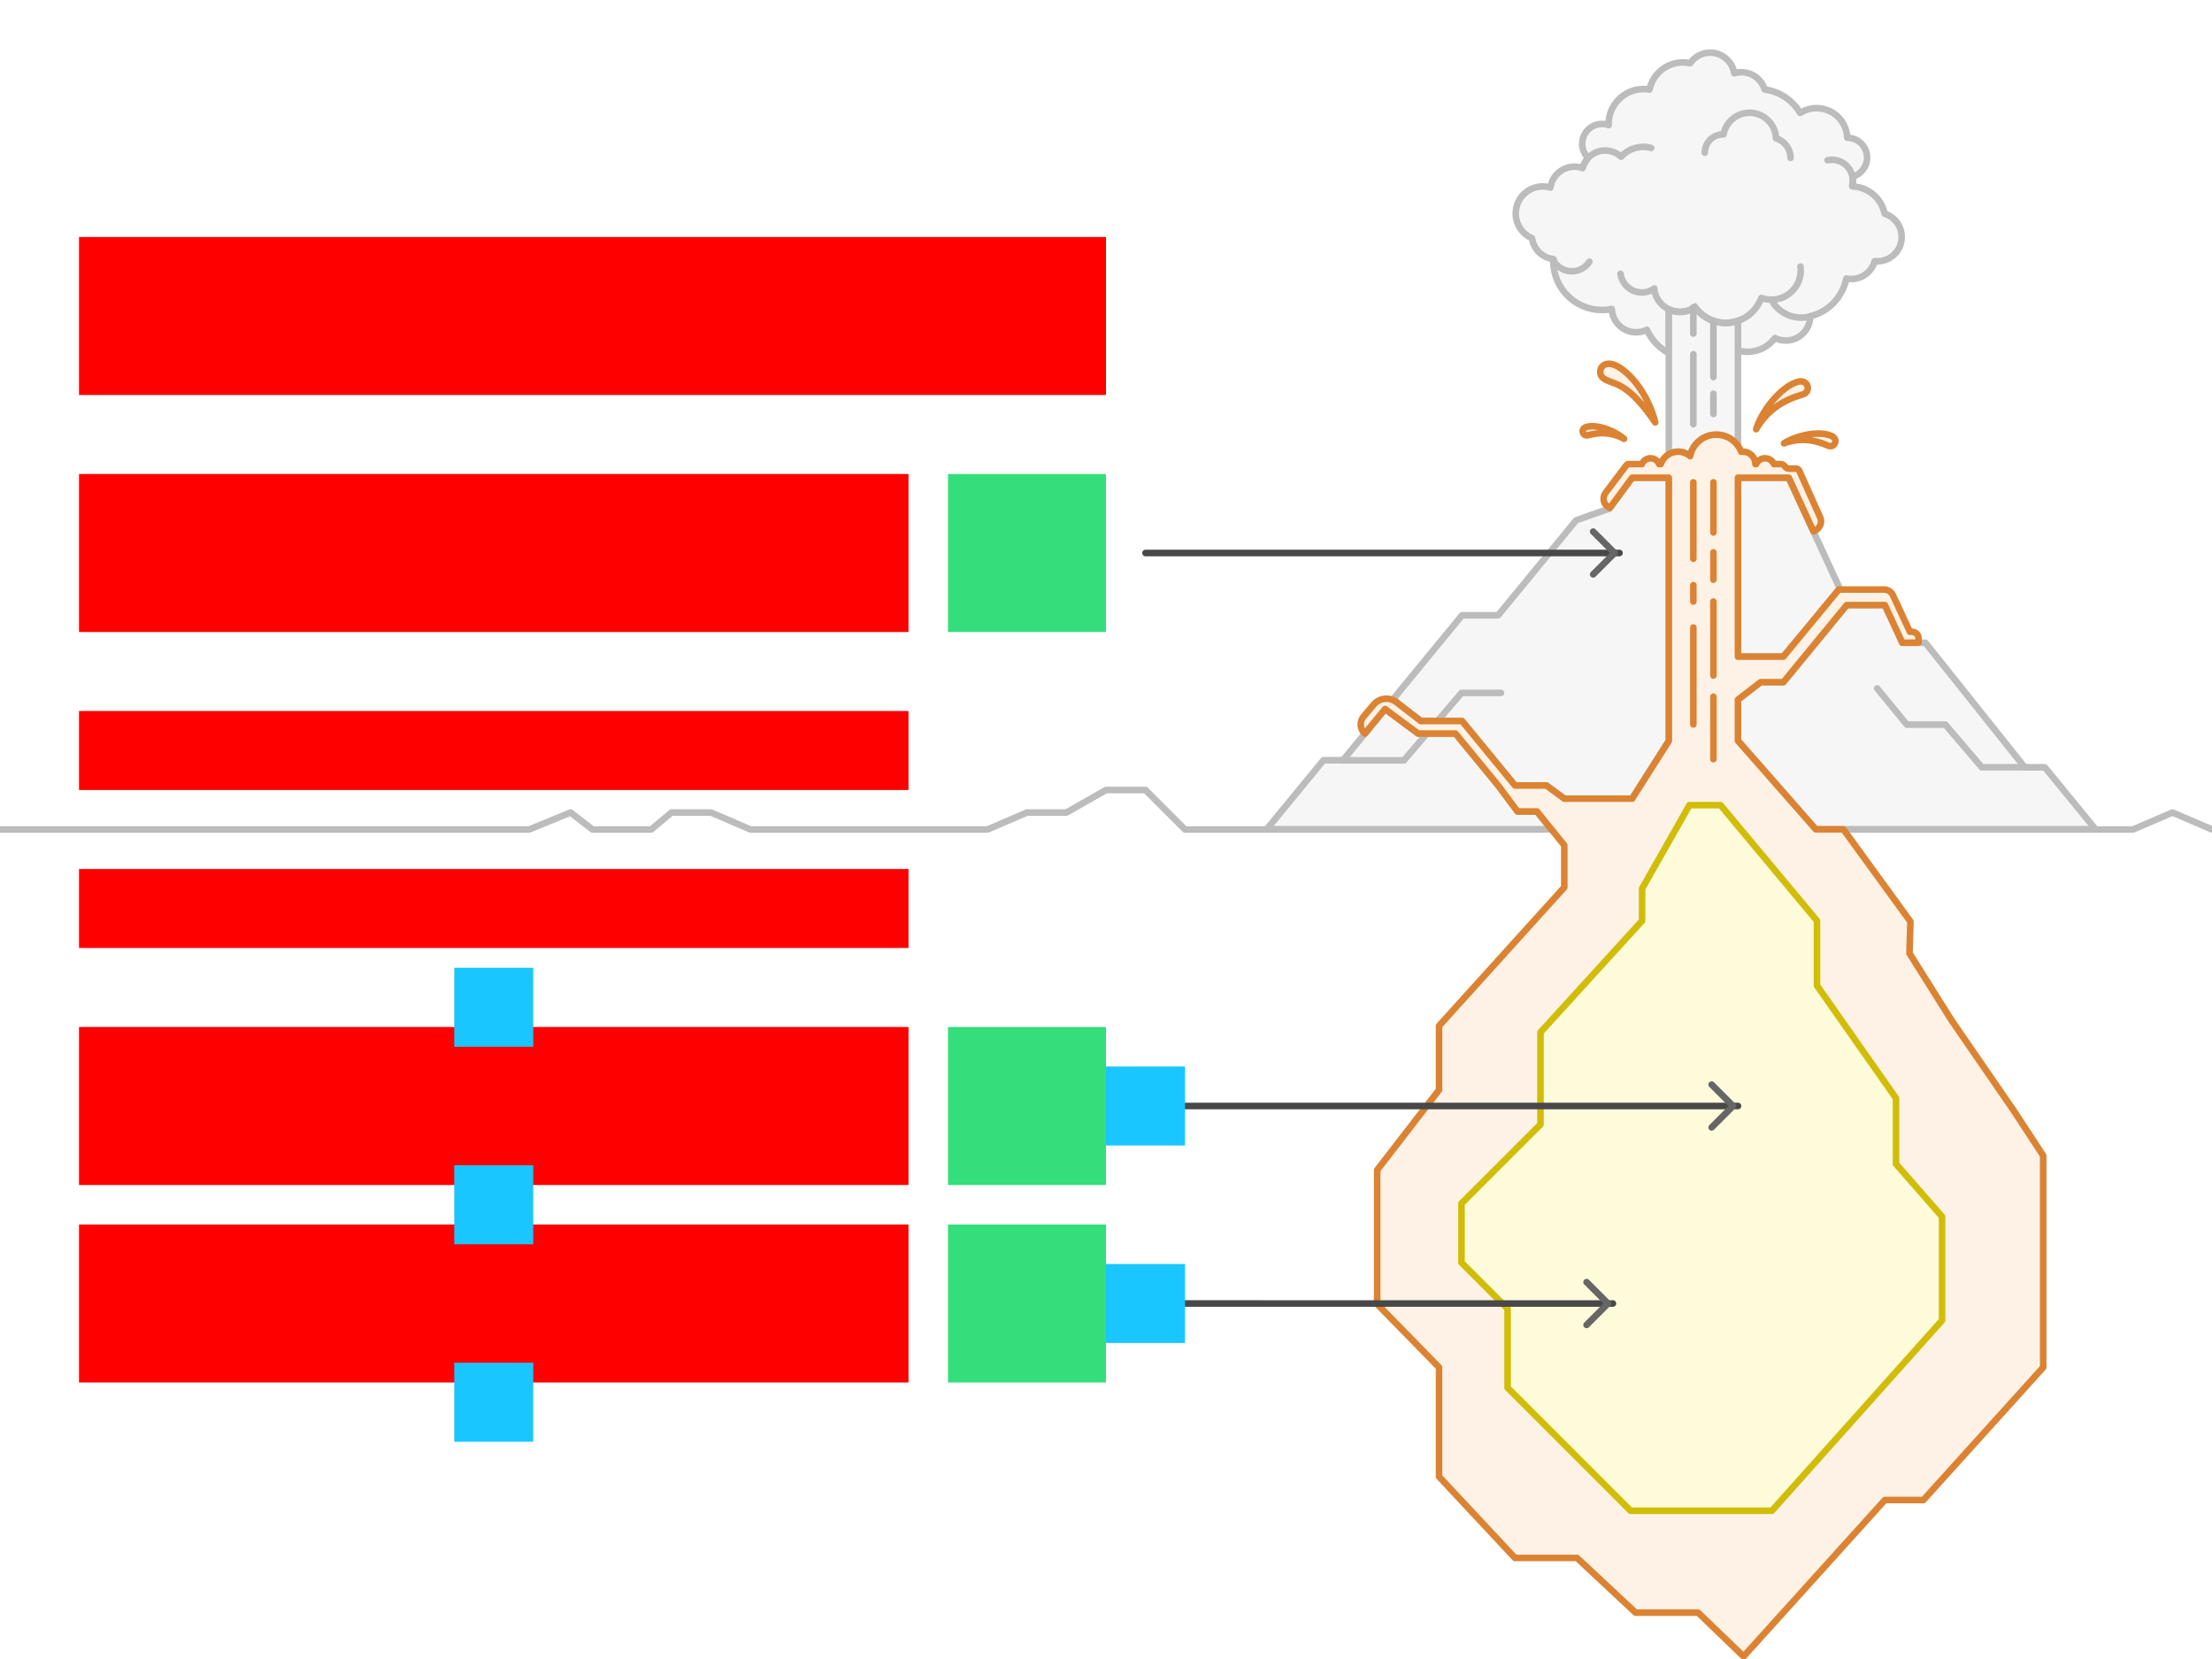
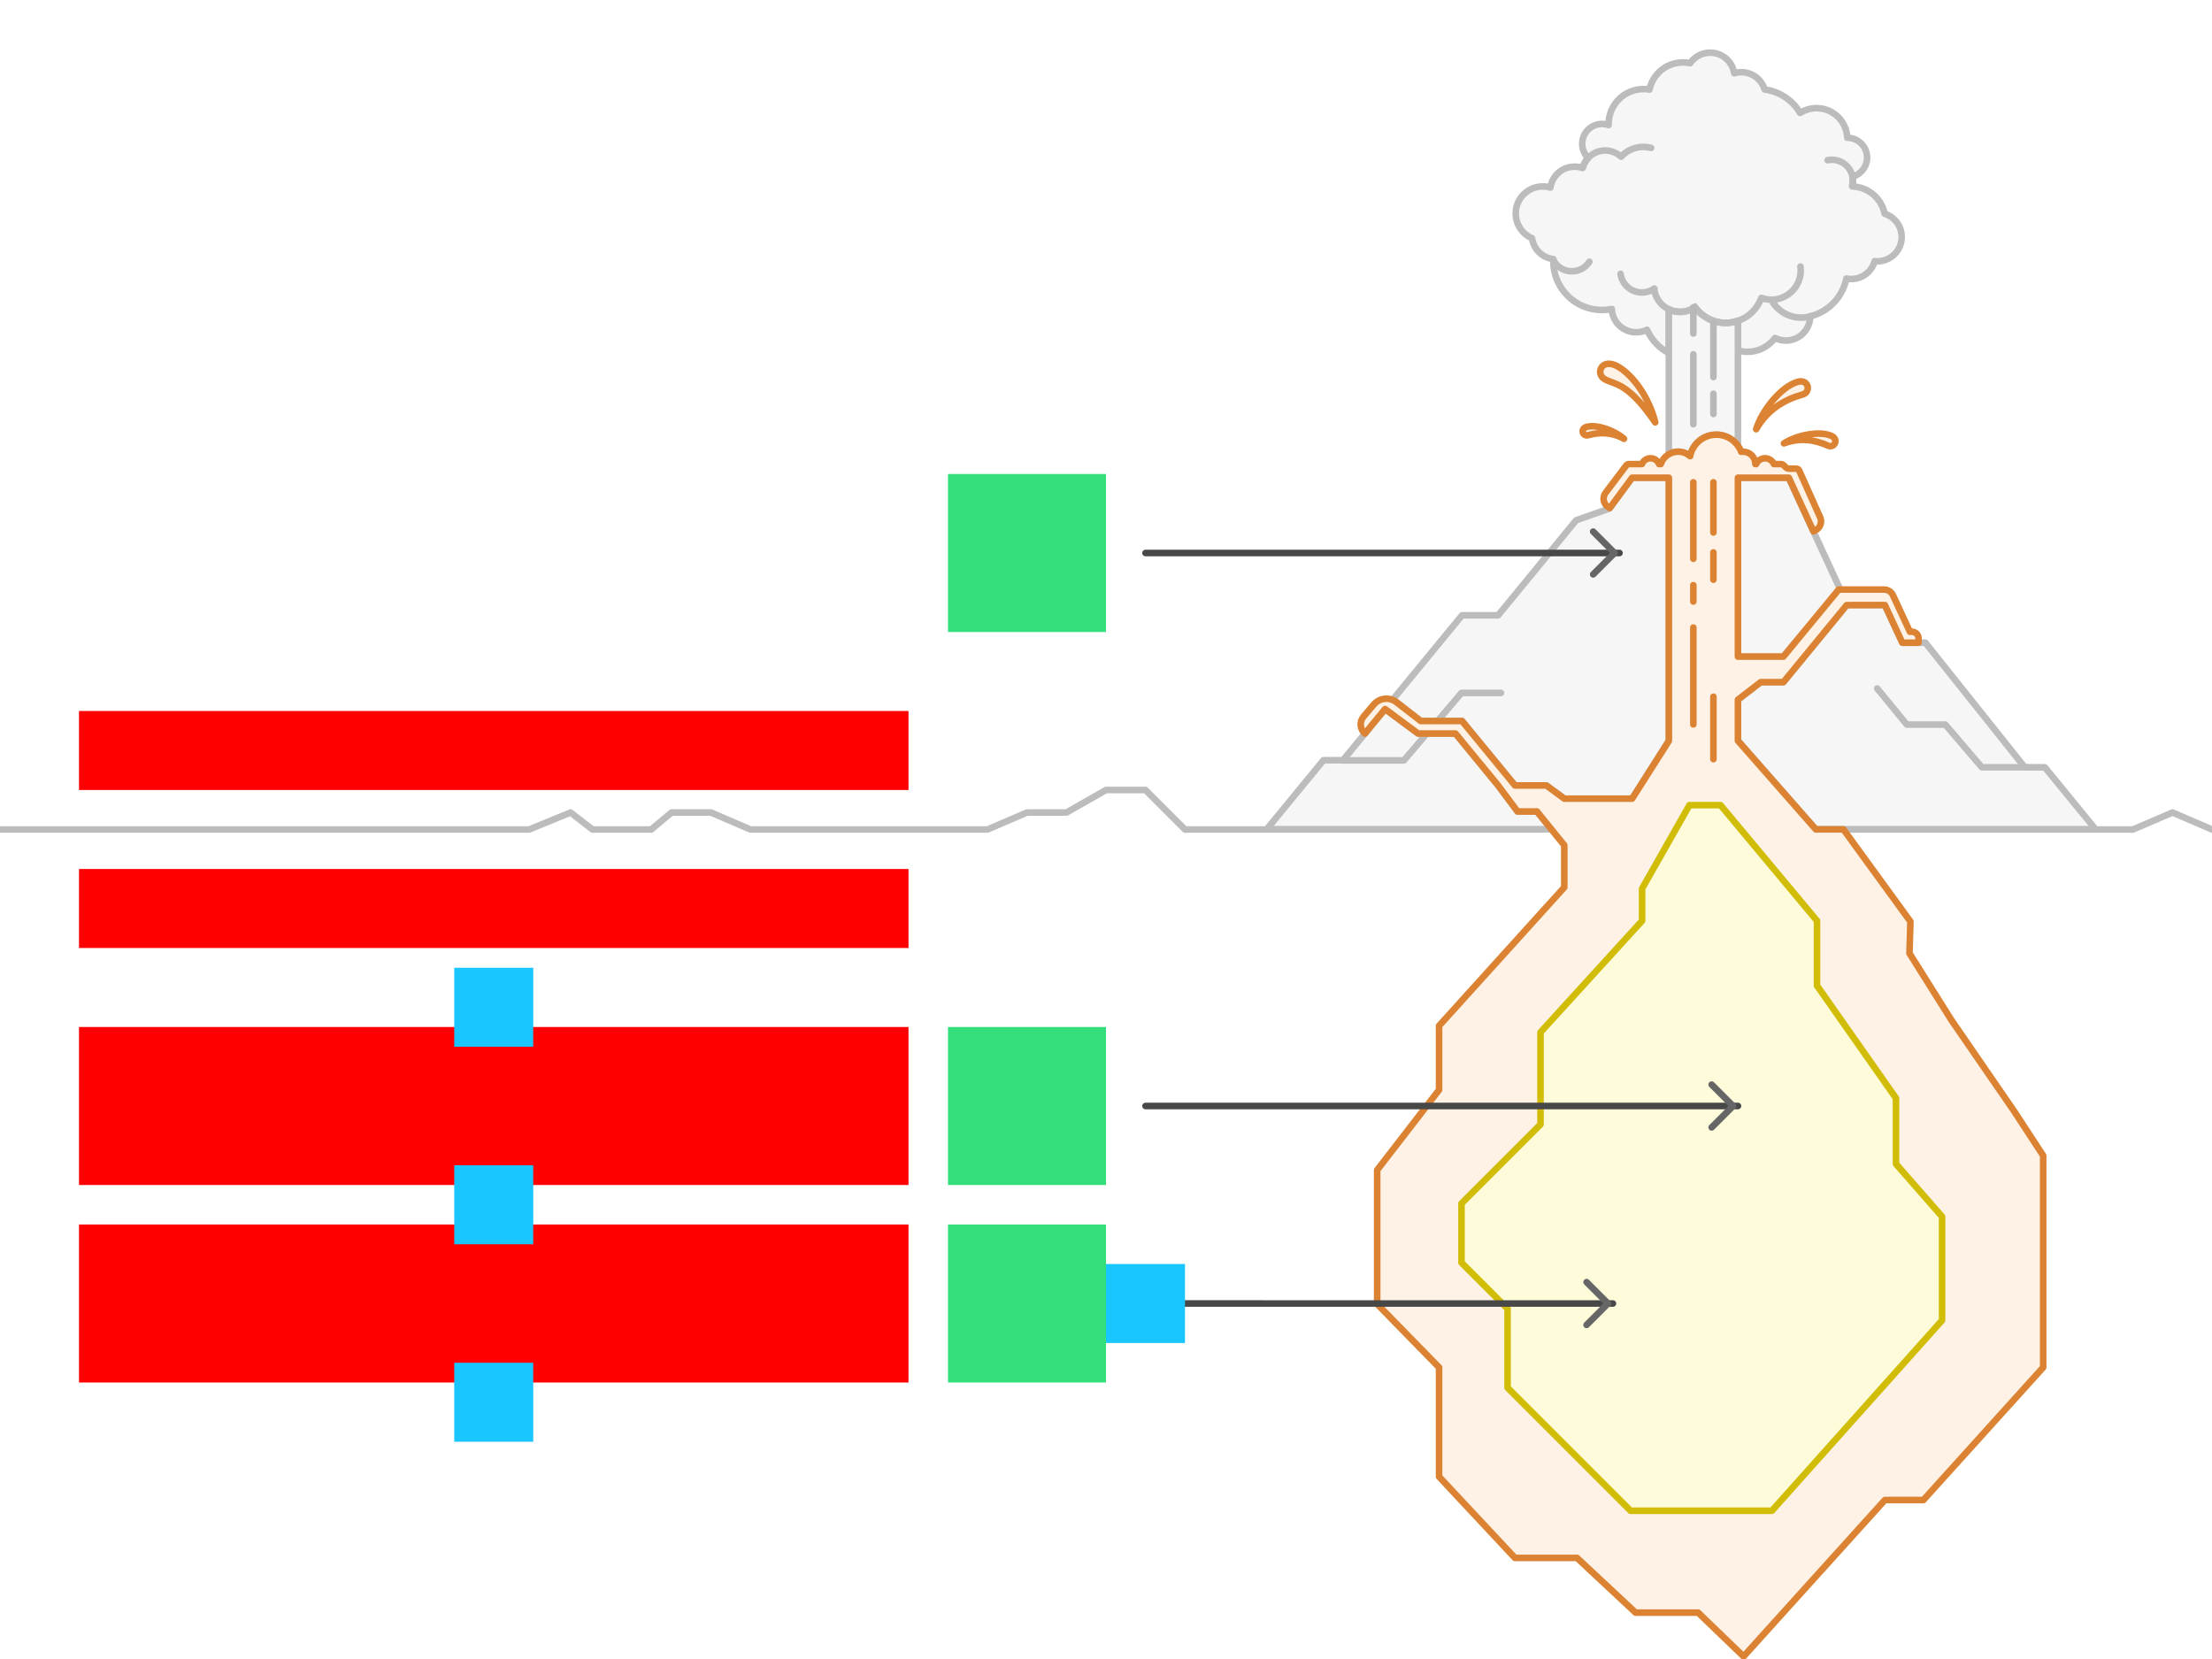
<svg xmlns="http://www.w3.org/2000/svg" width="672" height="504">
  <g id="volcano-v3--family--2">
    <g id="lines">
      <g id="common">
        <g id="cu" data-entity-classes="Decor">
          <g id="cu_1">
            <path id="fill" transform="translate(384.826, 215.402)" fill="#f6f6f6" d="M57.347 7.426 L45.991 7.426 L35.951 0 L23.178 15.554 L17.234 15.554 L0 36.54 L59.339 36.54 L86.474 36.54 L82.098 31.137 L76.2 31.137 L70.297 23.196 L57.347 7.426 Z" />
            <path id="fill_1" transform="translate(384.826, 215.402)" fill="none" stroke="#bcbcbc" stroke-width="2" stroke-linejoin="round" stroke-linecap="none" stroke-miterlimit="4" d="M 45.991 7.426 L 57.347 7.426 L 70.297 23.196 L 76.2 31.137 L 82.098 31.137 L 86.474 36.54 L 59.339 36.54 L 0 36.54 L 17.234 15.554 L 23.178 15.554 L 35.951 0 L 45.991 7.426 Z" />
          </g>
          <g id="cu_2">
            <path id="fill_2" transform="translate(423.182, 145.115)" fill="#f6f6f6" d="M83.808 79.898 L83.808 0 L72.651 0 L65.745 9.381 L55.65 12.939 L31.942 41.809 L20.983 41.809 L0 67.36 L8.427 73.914 L20.983 73.914 L37.054 93.483 L46.61 93.519 L52.076 97.519 L72.635 97.519 L83.808 79.898 Z" />
            <path id="fill_3" transform="translate(423.182, 145.115)" fill="none" stroke="#bcbcbc" stroke-width="2" stroke-linejoin="round" stroke-linecap="none" stroke-miterlimit="4" d="M 83.808 0 L 83.808 79.898 L 72.635 97.519 L 52.076 97.519 L 46.61 93.519 L 37.054 93.483 L 20.983 73.914 L 8.427 73.914 L 0 67.36 L 20.983 41.809 L 31.942 41.809 L 55.65 12.939 L 65.745 9.381 L 72.651 0 L 83.808 0 Z" />
          </g>
          <g id="cu_3">
            <path id="fill_4" transform="translate(527.977, 183.811)" fill="#f6f6f6" d="M23.615 68.131 L31.968 68.131 L63.754 68.131 L108.647 68.131 L93.24 49.288 L87.13 49.288 L56.947 11.442 L49.94 11.442 L44.627 0 L33.039 0 L13.813 23.411 L6.901 23.411 L0 28.718 L0 41.202 L23.615 68.131 Z" />
            <path id="fill_5" transform="translate(527.977, 183.811)" fill="none" stroke="#bcbcbc" stroke-width="2" stroke-linejoin="round" stroke-linecap="none" stroke-miterlimit="4" d="M 63.754 68.131 L 108.647 68.131 L 93.24 49.288 L 87.13 49.288 L 56.947 11.442 L 49.94 11.442 L 44.627 0 L 33.039 0 L 13.813 23.411 L 6.901 23.411 L 0 28.718 L 0 41.202 L 23.615 68.131 L 31.968 68.131 L 63.754 68.131 Z" />
          </g>
          <g id="cu_4">
            <path id="fill_6" transform="translate(527.977, 145.115)" fill="#f6f6f6" d="M13.813 54.344 L31.08 33.965 L15.406 0 L0 0 L0 54.344 L13.813 54.344 Z" />
            <path id="fill_7" transform="translate(527.977, 145.115)" fill="none" stroke="#bcbcbc" stroke-width="2" stroke-linejoin="round" stroke-linecap="none" stroke-miterlimit="4" d="M 31.08 33.965 L 13.813 54.344 L 0 54.344 L 0 0 L 15.406 0 L 31.08 33.965 Z" />
          </g>
          <path id="line" transform="translate(408, 210.51)" fill="none" stroke="#bcbcbc" stroke-width="2" stroke-linejoin="round" stroke-linecap="round" stroke-miterlimit="4" d="M 0 20.5 L 18.5 20.5 L 25.016 12.867 M 48 0 L 36 0 L 28.43 8.867" />
          <path id="line_1" transform="matrix(1, 0, 0, -1, 570.283, 233.096)" fill="none" stroke="#bcbcbc" stroke-width="2" stroke-linejoin="round" stroke-linecap="round" stroke-miterlimit="4" d="M 45.503 0 L 31.781 0 L 20.712 12.967 L 9.01 12.967 L 0 23.944" />
        </g>
        <g id="cu_5" data-entity-classes="Decor">
          <g id="cu_6">
            <path id="Vector" transform="translate(460.471, 16)" fill="#f6f6f6" d="M101.927 68.767 C101.419 68.767 100.923 68.716 100.445 68.618 C99.329 74.256 95.008 78.741 89.461 80.098 C89.445 84.168 86.14 87.463 82.065 87.463 C80.877 87.463 79.754 87.183 78.76 86.685 C76.871 89.234 73.841 90.886 70.426 90.886 C69.412 90.886 68.432 90.74 67.506 90.469 L67.506 81.493 C66.81 81.729 66.081 81.901 65.325 82.002 C60.981 82.582 56.88 80.654 54.482 77.334 C53.475 78.037 52.29 78.517 50.989 78.69 C49.403 78.902 47.863 78.63 46.52 77.988 L46.52 91.278 C43.578 89.733 41.221 87.227 39.865 84.178 C38.875 84.67 37.759 84.946 36.579 84.946 C32.603 84.946 29.36 81.809 29.191 77.875 C28.23 78.071 27.235 78.174 26.217 78.174 C18.048 78.174 11.426 71.552 11.426 63.383 C11.426 63.158 11.431 62.934 11.441 62.711 C8.095 62.328 5.427 59.711 4.967 56.389 C2.046 55.132 0 52.228 0 48.847 C0 44.315 3.674 40.641 8.206 40.641 C9.018 40.641 9.802 40.758 10.543 40.978 C11.053 37.392 14.137 34.634 17.864 34.634 C18.709 34.634 19.52 34.775 20.276 35.036 C20.673 33.911 21.259 32.875 21.995 31.966 C20.886 30.874 20.197 29.355 20.197 27.675 C20.197 24.35 22.892 21.655 26.217 21.655 C26.925 21.655 27.605 21.778 28.236 22.002 C28.232 21.887 28.23 21.771 28.23 21.655 C28.23 15.803 32.975 11.059 38.827 11.059 C39.443 11.059 40.047 11.111 40.635 11.212 C41.613 6.504 45.785 2.966 50.783 2.966 C51.539 2.966 52.276 3.047 52.986 3.2 C54.32 1.267 56.55 0 59.077 0 C62.774 0 65.837 2.712 66.385 6.255 C67.068 6.048 67.793 5.936 68.544 5.936 C71.882 5.936 74.704 8.147 75.623 11.185 C80.213 11.788 84.14 14.494 86.404 18.304 C87.848 17.388 89.56 16.857 91.397 16.857 C96.436 16.857 100.543 20.853 100.721 25.85 L100.727 25.85 C104.051 25.85 106.746 28.545 106.746 31.869 C106.746 34.595 104.934 36.898 102.449 37.639 C102.465 37.92 102.473 38.203 102.473 38.487 C102.473 39.221 102.419 39.943 102.316 40.648 C107.156 40.826 111.148 44.323 112.085 48.93 C115.086 49.872 117.264 52.675 117.264 55.987 C117.264 60.072 113.953 63.383 109.868 63.383 C109.594 63.383 109.324 63.368 109.058 63.339 C108.196 66.468 105.33 68.767 101.927 68.767 Z" />
            <path id="Vector_1" transform="translate(460.471, 16)" fill="none" stroke="#bcbcbc" stroke-width="2" stroke-linejoin="round" stroke-linecap="none" stroke-miterlimit="4" d="M 100.445 68.618 C 100.924 68.716 101.419 68.767 101.927 68.767 C 105.33 68.767 108.196 66.468 109.058 63.339 C 109.324 63.368 109.594 63.383 109.868 63.383 C 113.953 63.383 117.264 60.072 117.264 55.987 C 117.264 52.675 115.086 49.872 112.085 48.93 C 111.148 44.323 107.156 40.826 102.316 40.648 C 102.419 39.943 102.473 39.221 102.473 38.487 C 102.473 38.203 102.465 37.92 102.449 37.639 C 104.934 36.898 106.746 34.595 106.746 31.869 C 106.746 28.545 104.051 25.85 100.727 25.85 L 100.721 25.85 C 100.543 20.853 96.436 16.857 91.397 16.857 C 89.56 16.857 87.848 17.388 86.404 18.304 C 84.14 14.494 80.213 11.788 75.623 11.185 C 74.704 8.147 71.882 5.936 68.544 5.936 C 67.793 5.936 67.068 6.048 66.385 6.255 C 65.837 2.712 62.774 0 59.077 0 C 56.55 0 54.32 1.267 52.986 3.2 C 52.276 3.047 51.539 2.966 50.783 2.966 C 45.785 2.966 41.613 6.504 40.635 11.212 C 40.047 11.111 39.443 11.059 38.827 11.059 C 32.975 11.059 28.23 15.803 28.23 21.655 C 28.23 21.771 28.232 21.887 28.236 22.002 C 27.605 21.778 26.925 21.655 26.217 21.655 C 22.892 21.655 20.197 24.35 20.197 27.675 C 20.197 29.355 20.886 30.874 21.995 31.966 C 21.259 32.875 20.673 33.911 20.276 35.036 C 19.52 34.775 18.709 34.634 17.864 34.634 C 14.137 34.634 11.053 37.392 10.543 40.978 C 9.802 40.758 9.018 40.641 8.206 40.641 C 3.674 40.641 0 44.315 0 48.847 C 0 52.228 2.046 55.132 4.967 56.389 C 5.427 59.711 8.095 62.328 11.441 62.711 C 11.431 62.934 11.426 63.158 11.426 63.383 C 11.426 71.552 18.048 78.174 26.217 78.174 C 27.235 78.174 28.23 78.071 29.191 77.875 C 29.36 81.809 32.603 84.946 36.579 84.946 C 37.759 84.946 38.875 84.67 39.865 84.178 C 41.221 87.227 43.578 89.733 46.52 91.278 L 46.52 77.988 C 47.863 78.63 49.403 78.902 50.989 78.69 C 52.29 78.517 53.475 78.037 54.482 77.334 C 56.88 80.654 60.981 82.582 65.325 82.002 C 66.081 81.901 66.81 81.729 67.506 81.493 L 67.506 90.469 C 68.432 90.74 69.412 90.886 70.426 90.886 C 73.841 90.886 76.871 89.234 78.76 86.685 C 79.754 87.183 80.877 87.463 82.065 87.463 C 86.14 87.463 89.445 84.168 89.461 80.098 C 95.008 78.741 99.329 74.256 100.445 68.618 Z" />
          </g>
          <g id="cu_7">
            <path id="fill_8" transform="translate(506.99, 93.334)" fill="#f6f6f6" d="M14.415 38.714 C10.477 38.714 7.194 41.523 6.463 45.247 C5.486 44.398 4.21 43.883 2.814 43.883 C1.787 43.883 0.826 44.161 0 44.646 L0 0.654 C1.344 1.296 2.883 1.568 4.47 1.356 C5.771 1.183 6.956 0.703 7.963 0 C10.361 3.32 14.461 5.248 18.805 4.668 C19.561 4.567 20.29 4.395 20.986 4.159 L20.986 42.073 C19.514 40.038 17.119 38.714 14.415 38.714 Z" />
            <path id="fill_9" transform="translate(506.99, 93.334)" fill="none" stroke="#bcbcbc" stroke-width="2" stroke-linejoin="symbol(figma.mixed)" stroke-linecap="none" stroke-miterlimit="4" d="M 14.415 38.714 C 10.477 38.714 7.194 41.523 6.463 45.247 C 5.486 44.398 4.21 43.883 2.814 43.883 C 1.787 43.883 0.826 44.161 0 44.646 L 0 0.654 C 1.344 1.296 2.883 1.568 4.47 1.356 C 5.771 1.183 6.956 0.703 7.963 0 C 10.361 3.32 14.461 5.248 18.805 4.668 C 19.561 4.567 20.29 4.395 20.986 4.159 L 20.986 42.073 C 19.514 40.038 17.119 38.714 14.415 38.714 Z" />
          </g>
          <path id="line_2" transform="translate(502.537, 80.969)" fill="none" stroke="#bcbcbc" stroke-width="2" stroke-linejoin="round" stroke-linecap="round" stroke-miterlimit="4" d="M 0 6.901 C 0.369 9.662 2.115 11.901 4.453 13.019 C 5.797 13.662 7.337 13.934 8.923 13.722 C 10.224 13.548 11.409 13.069 12.416 12.366 C 14.814 15.686 18.915 17.613 23.259 17.034 C 24.015 16.933 24.744 16.76 25.44 16.524 C 28.795 15.387 31.385 12.77 32.552 9.535 C 33.866 10.018 35.314 10.198 36.798 10 C 41.671 9.35 45.093 4.872 44.443 0" />
          <path id="line_3" transform="matrix(-0.966, -0.259, 0.259, -0.966, 498.717, 55.783)" fill="none" stroke="#bcbcbc" stroke-width="2" stroke-linejoin="round" stroke-linecap="round" stroke-miterlimit="4" d="M 0 11.222 C 3.538 11.222 6.608 9.215 8.133 6.278 C 9.12 6.799 10.245 7.094 11.438 7.094 C 15.356 7.094 18.532 3.918 18.532 0" />
          <path id="line_4" transform="matrix(-0.966, -0.259, 0.259, -0.966, 562.662, 56.502)" fill="none" stroke="#bcbcbc" stroke-width="2" stroke-linejoin="round" stroke-linecap="round" stroke-miterlimit="4" d="M 9.232 5.627 C 8.363 6.076 7.376 6.33 6.33 6.33 C 2.834 6.33 0 3.496 0 0" />
          <path id="line_5" transform="matrix(0.866, -0.5, 0.5, 0.866, 472.045, 79.254)" fill="none" stroke="#bcbcbc" stroke-width="2" stroke-linejoin="round" stroke-linecap="round" stroke-miterlimit="4" d="M 9.232 5.627 C 8.363 6.076 7.376 6.33 6.33 6.33 C 2.834 6.33 0 3.496 0 0" />
          <path id="line_6" transform="matrix(0.991, -0.137, 0.137, 0.991, 492.314, 83.188)" fill="none" stroke="#bcbcbc" stroke-width="2" stroke-linejoin="round" stroke-linecap="round" stroke-miterlimit="4" d="M 9.569 5.832 C 8.668 6.298 7.645 6.561 6.561 6.561 C 2.937 6.561 0 3.623 0 0" />
          <path id="line_7" transform="matrix(-0.297, -0.955, -0.955, 0.297, 550.223, 96.026)" fill="none" stroke="#bcbcbc" stroke-width="2" stroke-linejoin="round" stroke-linecap="round" stroke-miterlimit="4" d="M 0 0 C 0 4.629 3.055 8.545 7.258 9.841" />
-           <path id="line_8" transform="matrix(-1, 0, 0, 1, 543.971, 34.261)" fill="none" stroke="#bcbcbc" stroke-width="2" stroke-linejoin="round" stroke-linecap="round" stroke-miterlimit="4" d="M 0 13.705 C 2.4584e-7 10.893 1.863 8.516 4.423 7.741 C 4.581 3.439 8.119 -3.7949e-7 12.46 3.1407e-14 C 16.395 3.4408e-7 19.671 2.827 20.366 6.561 C 20.411 6.561 20.456 6.56 20.502 6.56 C 23.572 6.56 26.061 9.049 26.061 12.119" />
          <path id="line_9" transform="matrix(-4.371137762859689e-8, 1, -1, -4.371137762859689e-8, 520.531, 98.104)" fill="none" stroke="#b8b8b8" stroke-width="2" stroke-linejoin="miter" stroke-linecap="round" stroke-miterlimit="4" d="M 0 0 L 16.465 4.3711e-7" />
          <path id="line_10" transform="matrix(4.371138473402425e-8, 1, -1, 4.371138473402425e-8, 514.434, 107.629)" fill="none" stroke="#b8b8b8" stroke-width="2" stroke-linejoin="miter" stroke-linecap="round" stroke-miterlimit="4" d="M 0 0 L 21.25 0" />
          <path id="line_11" transform="matrix(-5.8693437665624515e-8, 1, 1, 9.033917791612112e-8, 520.531, 119.6)" fill="none" stroke="#b8b8b8" stroke-width="2" stroke-linejoin="miter" stroke-linecap="round" stroke-miterlimit="4" d="M 0 0 L 6.179 0" />
          <path id="line_12" transform="matrix(4.3711342101460104e-8, 1, -1, 4.3711342101460104e-8, 514.434, 93.334)" fill="none" stroke="#b8b8b8" stroke-width="2" stroke-linejoin="miter" stroke-linecap="round" stroke-miterlimit="4" d="M 0 4.3711e-7 L 8.003 0" />
        </g>
        <g id="cu_8" data-entity-classes="Decor">
          <path id="line_13" transform="translate(0, 240)" fill="none" stroke="#bcbcbc" stroke-width="2" stroke-linejoin="round" stroke-linecap="round" stroke-miterlimit="4" d="M 468.761 12 L 360 12 L 348 0 L 336 0 L 324 6.837 L 312 6.837 L 300 12 L 228 12 L 216 6.837 L 204 6.837 L 197.844 12 L 180 12 L 173.337 6.837 L 160.758 12 L 0 12 M 562.523 12 L 648 12 L 660 6.837 L 672 12" />
        </g>
        <g id="cu_9" data-entity-classes="Decor">
          <g id="cu_10">
            <path id="fill_10" transform="translate(413.371, 132.048)" fill="#fef2e6" d="M108.035 0 C111.49 0 114.44 2.162 115.606 5.207 C115.78 5.183 115.958 5.17 116.139 5.17 C118.221 5.17 119.909 6.858 119.909 8.94 L120.134 8.94 C120.589 7.898 121.629 7.17 122.838 7.17 C124.047 7.17 125.087 7.898 125.541 8.94 L127.742 8.94 C128.004 8.94 128.255 9.042 128.442 9.225 L129.273 10.039 C129.46 10.222 129.712 10.324 129.973 10.324 L132.316 10.324 C132.71 10.324 133.068 10.556 133.229 10.916 L139.588 25.121 C140.229 26.553 139.658 28.237 138.279 28.984 L137.554 29.377 L130.062 13.087 L114.608 13.087 L114.608 67.431 L128.421 67.431 L145.235 47.052 L158.984 47.052 C160.152 47.052 161.213 47.729 161.705 48.788 L166.857 59.88 L167.485 59.88 C168.589 59.88 169.485 60.775 169.485 61.88 L169.485 63.107 C169.485 63.162 169.44 63.207 169.385 63.207 L164.55 63.207 L159.242 51.764 L147.647 51.783 L128.421 75.194 L121.515 75.194 L114.608 80.519 L114.608 92.985 L138.257 119.903 L146.653 119.903 L167.011 147.91 L166.722 157.577 L179.485 177.886 L198.414 205.377 L207.343 219.022 L207.343 283.364 L170.949 323.66 L159.242 323.66 L116.328 371.173 L102.516 357.865 L83.516 357.865 L65.724 341.244 L46.868 341.244 L23.81 316.572 L23.81 283.364 L5.012 264.127 L5.012 248.755 L5.012 223.403 L23.81 199.067 L23.81 179.595 L61.855 137.525 L61.855 124.736 L53.55 114.473 L47.654 114.473 L41.755 106.57 L28.805 90.801 L17.449 90.801 L7.413 83.357 L1.294 90.801 C-0.244 89.507 -0.439 87.209 0.859 85.674 L3.976 81.99 C5.706 79.944 8.74 79.626 10.857 81.267 L18.251 87.001 L30.797 87.001 L46.868 106.57 L56.414 106.57 L61.855 110.581 L82.465 110.581 L93.621 93.033 L93.621 13.087 L82.465 13.087 L75.69 22.272 L75.405 22.122 C73.762 21.262 73.285 19.133 74.404 17.655 L80.697 9.336 C80.886 9.086 81.181 8.94 81.494 8.94 L85.441 8.94 C85.856 7.902 86.87 7.17 88.055 7.17 C89.24 7.17 90.254 7.902 90.668 8.94 L91.165 8.94 C91.912 6.747 93.989 5.17 96.434 5.17 C97.83 5.17 99.106 5.684 100.082 6.533 C100.814 2.809 104.096 0 108.035 0 Z" />
            <path id="fill_11" transform="translate(413.371, 132.048)" fill="none" stroke="#db8333" stroke-width="2" stroke-linejoin="round" stroke-linecap="none" stroke-miterlimit="4" d="M 108.035 0 C 111.49 0 114.44 2.162 115.606 5.207 C 115.78 5.183 115.958 5.17 116.139 5.17 C 118.221 5.17 119.909 6.858 119.909 8.94 L 120.135 8.94 C 120.59 7.898 121.629 7.17 122.838 7.17 C 124.047 7.17 125.087 7.898 125.541 8.94 L 127.742 8.94 C 128.004 8.94 128.255 9.042 128.442 9.225 L 129.274 10.039 C 129.46 10.222 129.712 10.324 129.973 10.324 L 132.316 10.324 C 132.71 10.324 133.068 10.556 133.229 10.916 L 139.588 25.121 C 140.229 26.553 139.658 28.237 138.279 28.984 L 137.554 29.377 L 130.062 13.087 L 114.608 13.087 L 114.608 67.431 L 128.421 67.431 L 145.235 47.052 L 158.984 47.052 C 160.152 47.052 161.213 47.729 161.705 48.788 L 166.857 59.88 L 167.485 59.88 C 168.589 59.88 169.485 60.775 169.485 61.88 L 169.485 63.107 C 169.485 63.162 169.44 63.207 169.385 63.207 L 164.55 63.207 L 159.242 51.764 L 147.647 51.783 L 128.421 75.194 L 121.515 75.194 L 114.608 80.519 L 114.608 92.985 L 138.257 119.903 L 146.654 119.903 L 167.011 147.91 L 166.722 157.577 L 179.485 177.886 L 198.414 205.377 L 207.343 219.022 L 207.343 283.364 L 170.948 323.66 L 159.242 323.66 L 116.328 371.173 L 102.516 357.865 L 83.516 357.865 L 65.724 341.244 L 46.868 341.244 L 23.81 316.572 L 23.81 283.364 L 5.012 264.127 L 5.012 248.755 L 5.012 223.403 L 23.81 199.067 L 23.81 179.595 L 61.855 137.525 L 61.855 124.736 L 53.55 114.473 L 47.654 114.473 L 41.755 106.57 L 28.805 90.801 L 17.449 90.801 L 7.413 83.357 L 1.294 90.801 C -0.244 89.507 -0.439 87.209 0.859 85.674 L 3.976 81.99 C 5.706 79.944 8.74 79.626 10.857 81.267 L 18.251 87.001 L 30.797 87.001 L 46.868 106.57 L 56.414 106.57 L 61.855 110.581 L 82.465 110.581 L 93.621 93.033 L 93.621 13.087 L 82.465 13.087 L 75.69 22.272 L 75.405 22.122 C 73.762 21.262 73.285 19.133 74.404 17.655 L 80.697 9.336 C 80.886 9.086 81.181 8.94 81.494 8.94 L 85.441 8.94 C 85.856 7.902 86.87 7.17 88.055 7.17 C 89.24 7.17 90.254 7.902 90.668 8.94 L 91.165 8.94 C 91.912 6.747 93.989 5.17 96.434 5.17 C 97.83 5.17 99.106 5.684 100.082 6.533 C 100.814 2.809 104.096 0 108.035 0 Z" />
          </g>
          <g id="cu_11">
            <path id="fill_12" transform="translate(541.959, 131.719)" fill="#fef2e6" d="M14.371 0.677 C10.646 -0.941 3.694 0.546 0 2.979 C4.888 1.15 9.387 1.881 13.375 3.665 C15.327 4.538 16.784 1.724 14.371 0.677 Z" />
            <path id="fill_13" transform="translate(541.959, 131.719)" fill="none" stroke="#db8333" stroke-width="2" stroke-linejoin="round" stroke-linecap="none" stroke-miterlimit="4" d="M 14.371 0.677 C 10.646 -0.941 3.694 0.546 0 2.979 C 4.888 1.15 9.387 1.881 13.375 3.665 C 15.327 4.538 16.784 1.724 14.371 0.677 Z" />
          </g>
          <g id="cu_12">
            <path id="fill_14" transform="translate(533.52, 115.856)" fill="#fef2e6" d="M12.59 0.147 C7.468 1.639 1.691 8.976 0 14.534 C3.405 8.584 8.564 5.547 14.09 4.003 C16.796 3.248 15.907 -0.819 12.59 0.147 Z" />
            <path id="fill_15" transform="translate(533.52, 115.856)" fill="none" stroke="#db8333" stroke-width="2" stroke-linejoin="round" stroke-linecap="none" stroke-miterlimit="4" d="M 12.59 0.147 C 7.468 1.639 1.691 8.976 0 14.534 C 3.405 8.584 8.564 5.547 14.09 4.003 C 16.796 3.248 15.907 -0.819 12.59 0.147 Z" />
          </g>
          <g id="cu_13">
            <path id="fill_16" transform="translate(480.816, 129.483)" fill="#fef2e6" d="M12.555 3.83 C9.872 1.408 4.441 -0.652 1.232 0.193 C-0.846 0.741 -0.018 3.194 1.668 2.73 C5.109 1.782 8.833 1.748 12.555 3.83 Z" />
            <path id="fill_17" transform="translate(480.816, 129.483)" fill="none" stroke="#db8333" stroke-width="2" stroke-linejoin="round" stroke-linecap="none" stroke-miterlimit="4" d="M 12.555 3.83 C 9.872 1.408 4.441 -0.652 1.232 0.193 C -0.846 0.741 -0.018 3.194 1.668 2.73 C 5.109 1.782 8.833 1.748 12.555 3.83 Z" />
          </g>
          <g id="cu_14">
            <path id="fill_18" transform="translate(486.135, 110.524)" fill="#fef2e6" d="M16.715 17.793 C16.084 14.814 13.446 7.625 7.946 2.7 C1.071 -3.457 -1.764 2.574 1.119 4.514 C1.792 4.967 2.522 5.231 3.357 5.532 C6.103 6.524 9.986 7.926 16.715 17.793 Z" />
            <path id="fill_19" transform="translate(486.135, 110.524)" fill="none" stroke="#db8333" stroke-width="2" stroke-linejoin="round" stroke-linecap="none" stroke-miterlimit="4" d="M 16.715 17.793 C 16.084 14.814 13.446 7.625 7.946 2.7 C 1.071 -3.457 -1.764 2.574 1.119 4.514 C 1.792 4.967 2.522 5.231 3.357 5.532 C 6.103 6.524 9.986 7.926 16.715 17.793 Z" />
          </g>
          <path id="line_14" transform="matrix(-4.3711455788297826e-8, 1, -1, -4.3711455788297826e-8, 514.434, 146.521)" fill="none" stroke="#db8333" stroke-width="2" stroke-linejoin="miter" stroke-linecap="round" stroke-miterlimit="4" d="M 0 0 L 23.23 0" />
          <path id="line_15" transform="matrix(-4.3711455788297826e-8, 1, -1, -4.3711455788297826e-8, 514.434, 190.639)" fill="none" stroke="#db8333" stroke-width="2" stroke-linejoin="miter" stroke-linecap="round" stroke-miterlimit="4" d="M 0 0 L 29.441 0" />
          <path id="line_16" transform="matrix(4.371121420376767e-8, 1, -1, 4.371121420376767e-8, 520.531, 167.813)" fill="none" stroke="#db8333" stroke-width="2" stroke-linejoin="miter" stroke-linecap="round" stroke-miterlimit="4" d="M 0 0 L 8.297 0" />
          <path id="line_17" transform="matrix(7.281700931116575e-8, 1, -1, 7.281700931116575e-8, 514.434, 177.769)" fill="none" stroke="#db8333" stroke-width="2" stroke-linejoin="miter" stroke-linecap="round" stroke-miterlimit="4" d="M 0 0 L 4.981 0" />
          <path id="line_18" transform="matrix(-4.3711370523169535e-8, 1, -1, -4.3711370523169535e-8, 520.531, 211.648)" fill="none" stroke="#db8333" stroke-width="2" stroke-linejoin="miter" stroke-linecap="round" stroke-miterlimit="4" d="M 0 0 L 18.984 0" />
          <path id="line_19" transform="matrix(4.371121420376767e-8, 1, -1, 4.371121420376767e-8, 520.531, 146.521)" fill="none" stroke="#db8333" stroke-width="2" stroke-linejoin="miter" stroke-linecap="round" stroke-miterlimit="4" d="M 0 0 L 15.25 0" />
-           <path id="line_20" transform="matrix(4.37113598650285e-8, 1, -1, 4.37113598650285e-8, 520.531, 182.747)" fill="none" stroke="#db8333" stroke-width="2" stroke-linejoin="miter" stroke-linecap="round" stroke-miterlimit="4" d="M 0 0 L 22.466 9.8202e-7" />
        </g>
        <g id="cu_15" data-entity-classes="Decor">
          <g id="cu_16">
            <path id="fill_20" transform="translate(444, 244.597)" fill="#fefbdb" d="M108 54.825 L108 35.133 L78.694 0 L69.252 0 L54.865 25.346 L54.865 35.133 L24 69.004 L24 97.004 L12 109.004 L0 121.004 L0 139.004 L14 153.004 L14 177.004 L51.364 214.368 L94.303 214.368 L146 156.519 L146 125.004 L132 109.004 L132 89.03 L108 54.825 Z" />
            <path id="fill_21" transform="translate(444, 244.597)" fill="none" stroke="#d1bd08" stroke-width="2" stroke-linejoin="round" stroke-linecap="round" stroke-miterlimit="4" d="M 108 35.133 L 108 54.825 L 132 89.03 L 132 109.004 L 146 125.004 L 146 156.519 L 94.303 214.368 L 51.364 214.368 L 14 177.004 L 14 153.004 L 0 139.004 L 0 121.004 L 12 109.004 L 24 97.004 L 24 69.004 L 54.865 35.133 L 54.865 25.346 L 69.252 0 L 78.694 0 L 108 35.133 Z" />
          </g>
        </g>
        <g id="ar-with-terminator" data-entity-classes="LeaderLine">
          <path id="line_21" data-entity-classes="LeaderLine" marker-end="url(#arrow)" transform="translate(348, 167.996)" fill="none" stroke="#484848" stroke-width="2" stroke-linejoin="round" stroke-linecap="round" stroke-miterlimit="10" d="M 0 0.004 L 144 0" />
        </g>
      </g>
      <g id="g-1">
        <g id="ar-with-terminator_1" data-entity-classes="LeaderLine">
          <path id="line_22" data-entity-classes="LeaderLine" marker-end="url(#arrow)" transform="translate(348, 335.996)" fill="none" stroke="#484848" stroke-width="2" stroke-linejoin="round" stroke-linecap="round" stroke-miterlimit="10" d="M 0 0.004 L 180 0" />
        </g>
      </g>
      <g id="g-2">
        <g id="ar-with-terminator_2" data-entity-classes="LeaderLine">
          <path id="line_23" data-entity-classes="LeaderLine" marker-end="url(#arrow)" transform="matrix(1, 0, 0, -1, 348, 396.004)" fill="none" stroke="#484848" stroke-width="2" stroke-linejoin="round" stroke-linecap="round" stroke-miterlimit="10" d="M 0 0.004 L 142 0" />
        </g>
      </g>
    </g>
    <path id="tx-rc-2" transform="matrix(1, -6.079792722388024e-17, 5.068409575331278e-17, 1, 24, 372)" fill="#ff00001a" d="M0 0 L252 0 L252 48 L0 48 L0 0 Z" />
    <path id="tx-rc-1" transform="translate(24, 312)" fill="#ff00001a" d="M0 0 L252 0 L252 48 L0 48 L0 0 Z" />
-     <path id="tx-rc-top" transform="matrix(1, -6.079792722388024e-17, 5.068409575331278e-17, 1, 24, 144)" fill="#ff00001a" d="M0 0 L252 0 L252 48 L0 48 L0 0 Z" />
    <path id="ic-cc-2" transform="matrix(1, -5.551115123125783e-17, 5.551115123125783e-17, 1, 288, 372)" fill="#33de7b1a" d="M0 0 L48 0 L48 48 L0 48 L0 0 Z" />
    <path id="ic-cc-1" transform="matrix(1, -5.551115123125783e-17, 5.551115123125783e-17, 1, 288, 312)" fill="#33de7b1a" d="M0 0 L48 0 L48 48 L0 48 L0 0 Z" />
    <path id="ic-cc-top" transform="matrix(1, -5.551115123125783e-17, 5.551115123125783e-17, 1, 288, 144)" fill="#33de7b1a" d="M0 0 L48 0 L48 48 L0 48 L0 0 Z" />
    <rect id="bt-cc-remove-2" fill="#1ac6ff33" transform="matrix(1, -5.551115123125783e-17, 5.551115123125783e-17, 1, 336, 384)" width="24" height="24" rx="0" ry="0" />
-     <rect id="bt-cc-remove-1" fill="#1ac6ff33" transform="matrix(1, -5.551115123125783e-17, 5.551115123125783e-17, 1, 336, 324)" width="24" height="24" rx="0" ry="0" />
    <path id="tx-lc-under" transform="translate(24, 264)" fill="#ff00001a" d="M0 0 L252 0 L252 24 L0 24 L0 0 Z" />
    <path id="tx-lc-over" transform="translate(24, 216)" fill="#ff00001a" d="M0 0 L252 0 L252 24 L0 24 L0 0 Z" />
-     <path id="tx-lb-title" transform="matrix(1, -1.6081230200044232e-16, 1.6081230200044232e-16, 1, 24, 72)" fill="#ff00001a" d="M0 0 L312 0 L312 48 L0 48 L0 0 Z" />
    <rect id="bt-cc-add-3" fill="#1ac6ff33" transform="matrix(1, -5.551115123125783e-17, 5.551115123125783e-17, 1, 138, 414)" width="24" height="24" rx="0" ry="0" />
    <rect id="bt-cc-add-2" fill="#1ac6ff33" transform="matrix(1, -5.551115123125783e-17, 5.551115123125783e-17, 1, 138, 354)" width="24" height="24" rx="0" ry="0" />
    <rect id="bt-cc-add-1" fill="#1ac6ff33" transform="matrix(1, -5.551115123125783e-17, 5.551115123125783e-17, 1, 138, 294)" width="24" height="24" rx="0" ry="0" />
  </g>
  <defs>
    <marker id="arrow" viewBox="-13 -13 26 26" refX="0" refY="0" markerWidth="13" markerHeight="13" markerUnits="strokeWidth" orient="auto-start-reverse">
      <path d="M -8 -6.5 L -1.5 0 L -8 6.5" stroke="#666666" fill="none" stroke-width="2" stroke-linejoin="round" stroke-linecap="round" />
    </marker>
  </defs>
</svg>